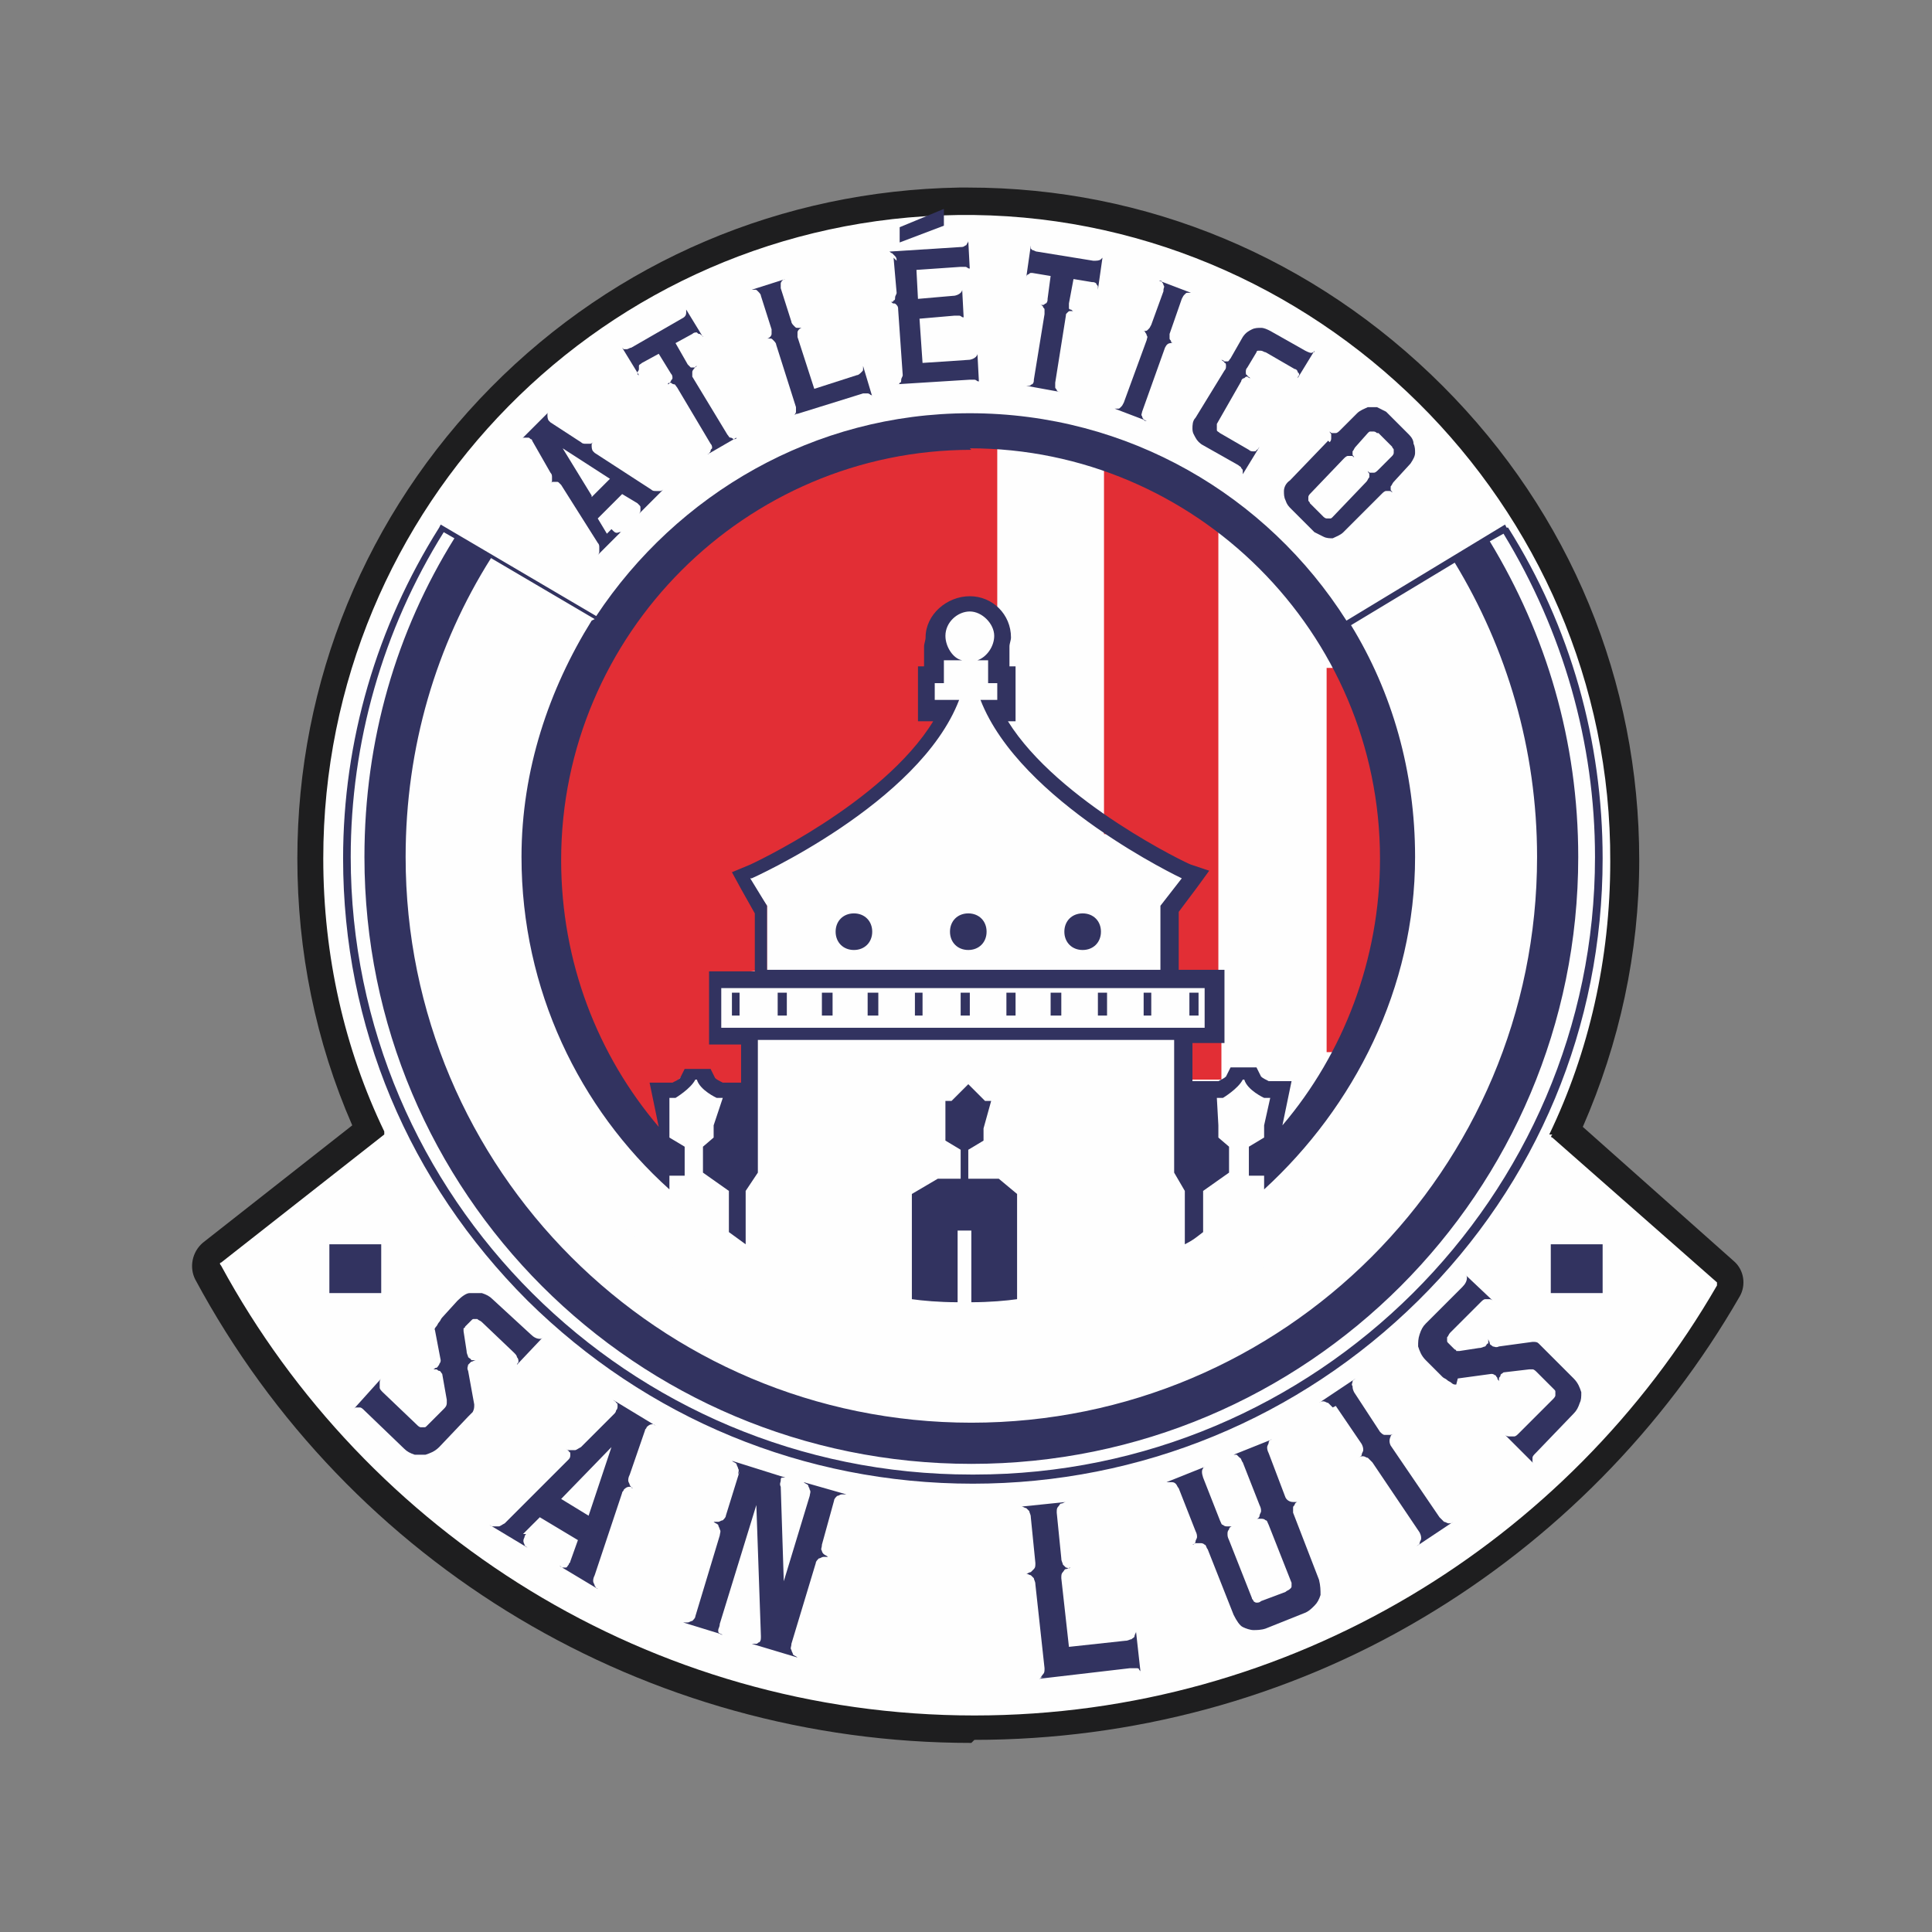
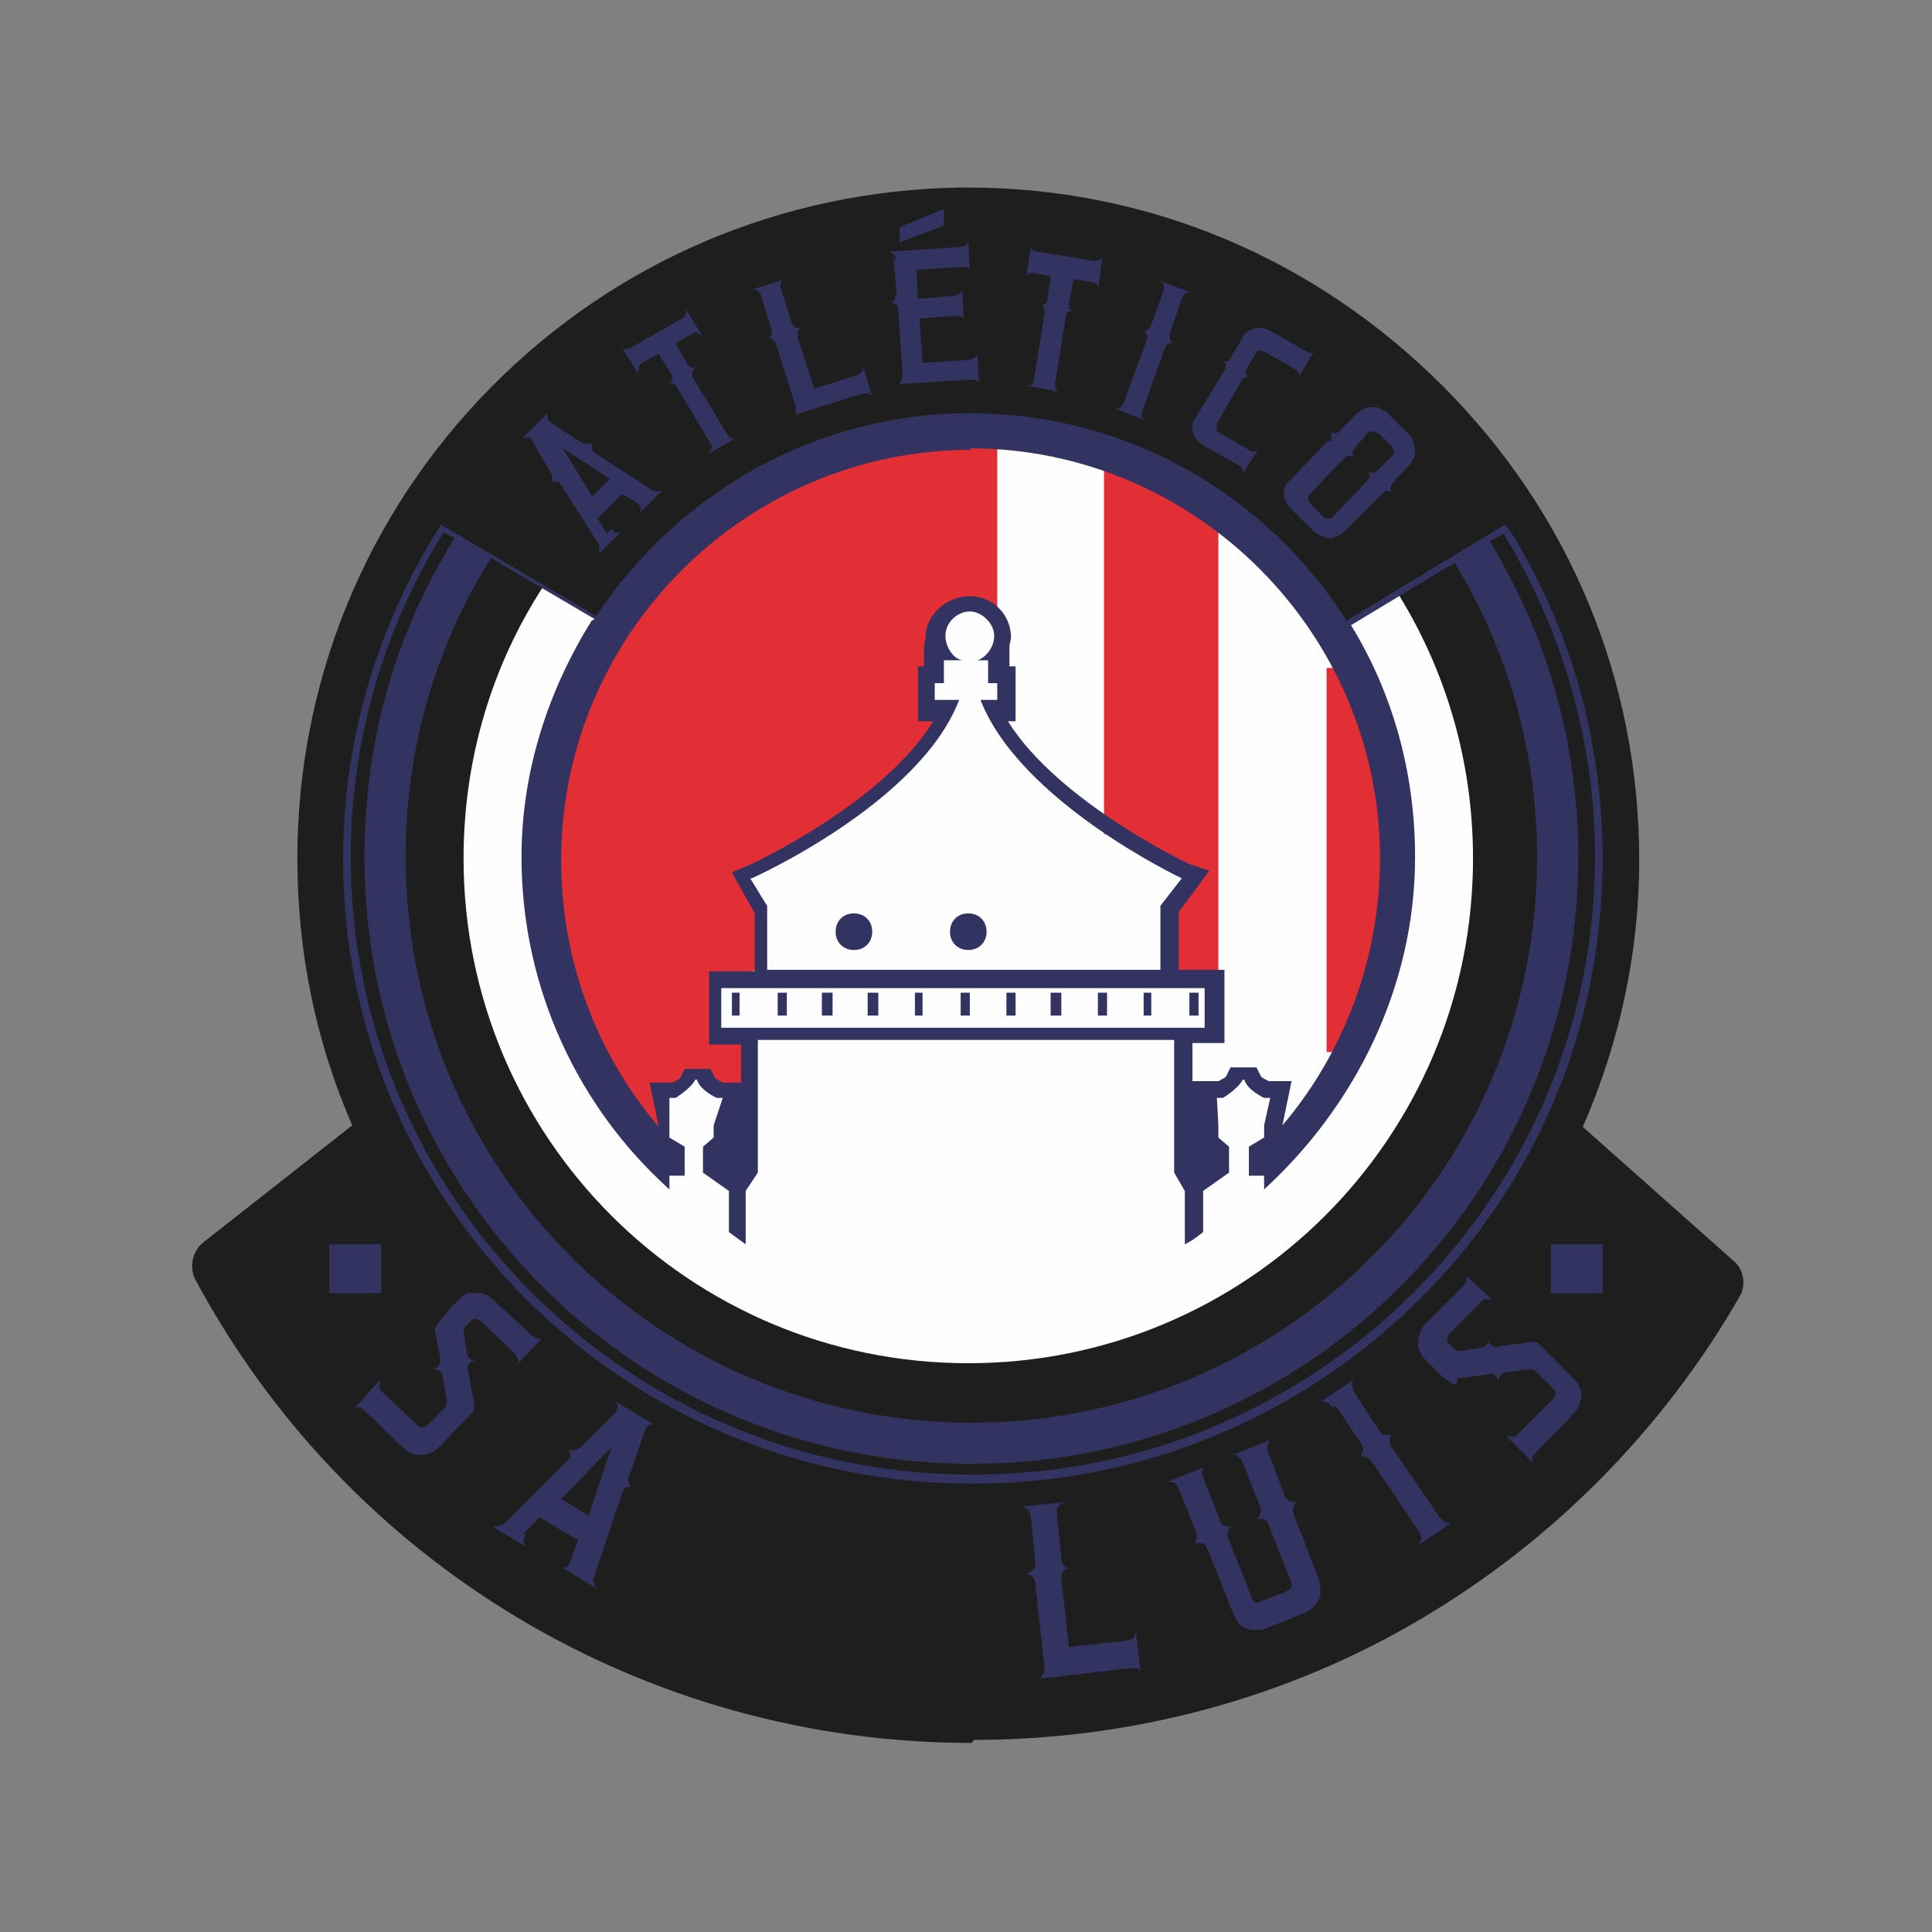
<svg xmlns="http://www.w3.org/2000/svg" xml:space="preserve" width="26.373mm" height="26.373mm" version="1.1" style="shape-rendering:geometricPrecision; text-rendering:geometricPrecision; image-rendering:optimizeQuality; fill-rule:evenodd; clip-rule:evenodd" viewBox="0 0 12.67 12.67">
  <rect x="0" y="0" width="12.67" height="12.67" fill="#808080" stroke="none" />
  <defs>
    <style type="text/css">
   
    .fil4 {fill:none}
    .fil1 {fill:#FEFEFE;fill-rule:nonzero}
    .fil3 {fill:#E22E35;fill-rule:nonzero}
    .fil0 {fill:#1E1E1F;fill-rule:nonzero}
    .fil2 {fill:#323360;fill-rule:nonzero}
   
  </style>
  </defs>
  <g id="Layer_x0020_1">
    <g id="_1503670240">
      <path class="fil0" d="M6.37 11.43c-2.13,0 -4.08,-1.16 -5.09,-3.04 -0.04,-0.08 -0.02,-0.18 0.05,-0.24l0.98 -0.77c-0.24,-0.55 -0.36,-1.14 -0.36,-1.75 0,-1.16 0.45,-2.26 1.27,-3.09 0.82,-0.83 1.91,-1.29 3.07,-1.31 0.02,-0 0.04,-0 0.06,-0 1.17,0 2.27,0.46 3.11,1.3 0.84,0.84 1.29,1.94 1.29,3.11 -0,0.61 -0.13,1.2 -0.37,1.75l0.99 0.88c0.07,0.06 0.08,0.16 0.04,0.23 -0.5,0.87 -1.22,1.6 -2.08,2.11 -0.89,0.53 -1.91,0.8 -2.94,0.8z" />
-       <path class="fil1" d="M10.16 7.44c0.26,-0.54 0.4,-1.15 0.4,-1.79 0.01,-2.34 -1.94,-4.27 -4.28,-4.24 -2.31,0.03 -4.16,1.91 -4.16,4.22 0,0.64 0.14,1.25 0.4,1.79 0,0.01 0,0.01 -0,0.02l-1.07 0.84c-0.01,0 -0.01,0.01 -0,0.02 0.95,1.75 2.81,2.95 4.94,2.95 2.08,0 3.9,-1.14 4.87,-2.82 0,-0.01 0,-0.01 -0,-0.02l-1.08 -0.95c-0.01,-0 -0.01,-0.01 -0,-0.02z" />
      <polygon class="fil2" points="10.51,8.48 10.17,8.48 10.17,8.16 10.51,8.16 " />
      <polygon class="fil2" points="2.5,8.48 2.16,8.48 2.16,8.16 2.5,8.16 " />
      <path class="fil1" d="M3.56 3.85c-0.33,0.51 -0.52,1.12 -0.52,1.78 0,1.83 1.48,3.31 3.31,3.31 1.83,0 3.31,-1.48 3.31,-3.31 0,-0.64 -0.18,-1.24 -0.5,-1.75l-0.37 0.23 -0.82 -0.77 -1.1 -0.47 -0.78 -0.05 -0.63 0.12 -0.54 0.3 -0.6 0.4 -0.28 0.43 -0.13 -0.01 -0.34 -0.2z" />
      <polygon class="fil3" points="8.96,6.9 8.7,6.9 8.7,4.38 8.93,4.38 9.09,5.64 " />
-       <polygon class="fil3" points="7.79,6.75 8.01,6.75 8.01,7.08 7.79,7.08 " />
      <polygon class="fil3" points="7.24,3.05 7.24,5.47 7.36,5.47 7.67,5.67 7.76,5.67 7.76,5.87 7.71,5.87 7.71,6.37 7.99,6.37 7.99,5.89 7.99,5.84 7.99,5.64 7.99,5.48 7.99,5.44 7.99,5.23 7.99,3.38 " />
      <path class="fil3" d="M6.52 2.89l-0.06 0 0.01 -0.04 -0.11 -0.05 -0.14 0 -0.45 0.13 -1.25 0.58 -0.48 0.57 -0.42 0.96c0,0 -0.01,1.07 0.09,1.49 0.1,0.42 0.64,0.95 0.64,0.95l0 -0.32 0.1 -0.08 0.06 -0.06 0.1 -0 0.05 0.05 0.09 0.08 0.15 0 0.02 -0.35 -0.2 -0.05 0 -0.36 0.31 -0.03 -0 -0.42 -0.16 -0.23 0.09 -0.03c0.82,-0.33 1.21,-0.97 1.21,-0.97l-0.05 -0.09 -0.03 -0.08 0.02 -0.1 0.02 -0.06 0 -0.1 0 -0.15 0.09 -0.13 0.09 -0.05 -0.01 -0 0.24 0.1 0 -1.14z" />
      <polygon class="fil2" points="6.66,6.51 6.6,6.51 6.6,6.66 6.66,6.66 " />
      <polygon class="fil2" points="5.76,6.51 5.69,6.51 5.69,6.66 5.76,6.66 " />
      <polygon class="fil2" points="6.96,6.51 6.89,6.51 6.89,6.66 6.96,6.66 " />
      <polygon class="fil2" points="6.36,6.51 6.3,6.51 6.3,6.66 6.36,6.66 " />
      <polygon class="fil2" points="7.26,6.51 7.2,6.51 7.2,6.66 7.26,6.66 " />
      <polygon class="fil2" points="6.05,6.51 6,6.51 6,6.66 6.05,6.66 " />
      <polygon class="fil2" points="5.46,6.51 5.39,6.51 5.39,6.66 5.46,6.66 " />
      <polygon class="fil2" points="7.55,6.51 7.5,6.51 7.5,6.66 7.55,6.66 " />
      <polygon class="fil2" points="4.85,6.51 4.8,6.51 4.8,6.66 4.85,6.66 " />
      <polygon class="fil2" points="5.16,6.51 5.1,6.51 5.1,6.66 5.16,6.66 " />
      <polygon class="fil2" points="7.86,6.51 7.8,6.51 7.8,6.66 7.86,6.66 " />
-       <path class="fil2" d="M6.29 8.07l0.06 0 0.02 0 0 0.47c0.12,-0 0.23,-0.01 0.3,-0.02l0 -0.69 -0.12 -0.1 -0.2 0 0 -0.19 0.1 -0.06 0 -0.08 0.05 -0.18 -0.04 0 -0.11 -0.11 -0.11 0.11 -0.04 0 0 0.18 0 0.08 0.1 0.06 0 0.19 -0.15 0 -0.17 0.1 0 0.69c0.07,0.01 0.18,0.02 0.3,0.02l0 -0.47z" />
      <path class="fil2" d="M5.6 6.23c0.07,0 0.12,-0.05 0.12,-0.12 0,-0.07 -0.05,-0.12 -0.12,-0.12 -0.07,0 -0.12,0.05 -0.12,0.12 0,0.07 0.05,0.12 0.12,0.12z" />
-       <path class="fil2" d="M7.1 6.23c0.07,0 0.12,-0.05 0.12,-0.12 0,-0.07 -0.05,-0.12 -0.12,-0.12 -0.07,0 -0.12,0.05 -0.12,0.12 0,0.07 0.05,0.12 0.12,0.12z" />
      <path class="fil2" d="M6.35 6.23c0.07,0 0.12,-0.05 0.12,-0.12 0,-0.07 -0.05,-0.12 -0.12,-0.12 -0.07,0 -0.12,0.05 -0.12,0.12 0,0.07 0.05,0.12 0.12,0.12z" />
      <path class="fil2" d="M6.37 9.67c-2.25,0 -4.07,-1.82 -4.07,-4.05 0,-0.75 0.21,-1.49 0.61,-2.13l0.07 0.04c-0.38,0.61 -0.59,1.32 -0.59,2.09 0,2.2 1.78,3.98 3.98,3.98 2.2,0 3.98,-1.78 3.98,-3.98 0,-0.76 -0.21,-1.46 -0.58,-2.07l0.09 -0.05c0.39,0.64 0.6,1.37 0.6,2.12 0,2.23 -1.83,4.05 -4.07,4.05zm-2.49 -5.6c-0.28,0.45 -0.46,0.98 -0.46,1.55 0,0.87 0.38,1.65 0.97,2.18l0 -0.09 0.1 0 0 -0.19 -0.1 -0.06 0 -0.08 0 -0.18 0.04 0c0,0 0.1,-0.06 0.13,-0.12l0.01 0c0.02,0.07 0.13,0.12 0.13,0.12l0 0 0.04 0 -0.06 0.18 0 0.08 -0.07 0.06 0 0.17 0.17 0.12 0 0.27c0.04,0.03 0.07,0.05 0.11,0.08l0 -0.35 0.08 -0.12 0 -0.87 2.73 0 0 0.87 0.07 0.12 0 0.35c0.06,-0.03 0.08,-0.05 0.12,-0.08l0 -0.27 0.17 -0.12 0 -0.17 -0.07 -0.06 0 -0.08 -0.01 -0.18 0.04 0 0 0c0,0 0.1,-0.06 0.13,-0.12l0.01 0c0.02,0.07 0.13,0.12 0.13,0.12l0.04 0 -0.04 0.18 0 0.08 -0.1 0.06 0 0.19 0.1 0 0 0.09c0.59,-0.54 0.99,-1.32 0.99,-2.18 0,-0.56 -0.15,-1.08 -0.42,-1.52l0.68 -0.41c0.34,0.56 0.54,1.22 0.54,1.93 0,2.05 -1.66,3.71 -3.71,3.71 -2.05,0 -3.71,-1.66 -3.71,-3.71 0,-0.72 0.2,-1.39 0.56,-1.96l0.68 0.4zm4.02 2.67l-3.17 0 0 -0.26 3.17 0 0 0.26zm-2.97 -0.98c0,0 1.1,-0.49 1.36,-1.17l-0.16 0 0 -0.11 0.06 0 0 -0.15 0.12 0c-0.06,-0.01 -0.11,-0.09 -0.11,-0.16 0,-0.09 0.08,-0.16 0.16,-0.16 0.08,0 0.16,0.08 0.16,0.16 0,0.07 -0.05,0.14 -0.11,0.16l0.07 0 0 0.15 0.06 0 0 0.11 -0.11 0c0.26,0.67 1.32,1.17 1.32,1.17l-0.14 0.18 0 0.42 -2.58 0 0 -0.42 -0.11 -0.18zm1.43 -2.82c1.48,0 2.69,1.21 2.69,2.69 0,0.66 -0.24,1.28 -0.64,1.75l0.06 -0.29 -0.15 0c-0.02,-0.01 -0.04,-0.02 -0.05,-0.03l-0.03 -0.06 -0.17 0 -0.03 0.06c-0.01,0.01 -0.03,0.02 -0.05,0.03l-0.17 0 0 -0.25 0.21 0 0 -0.48 -0.3 0 0 -0.38 0.12 -0.16 0.08 -0.11 -0.12 -0.04c-0.01,-0 -0.87,-0.41 -1.2,-0.94l0.05 0 0 -0.36 -0.04 0 0 -0.13c0,-0.02 0.01,-0.04 0.01,-0.06 0,-0.15 -0.12,-0.27 -0.27,-0.27 -0.15,0 -0.29,0.12 -0.29,0.27 0,0.02 -0.01,0.04 -0.01,0.06l0 0.13 -0.04 0 0 0.36 0.1 0c-0.33,0.54 -1.2,0.94 -1.2,0.94l-0.12 0.05 0.06 0.11 0.09 0.16 0 0.38 -0.3 0 0 0.48 0.21 0 0 0.25 -0.12 0c-0.02,-0.01 -0.04,-0.02 -0.05,-0.03l-0.03 -0.06 -0.17 0 -0.03 0.06c-0.01,0.01 -0.03,0.02 -0.05,0.03l-0.15 0 0.06 0.29c-0.4,-0.47 -0.64,-1.08 -0.64,-1.75 0,-1.48 1.21,-2.69 2.69,-2.69zm3.52 0.52l-0.01 -0.02 -1.04 0.63c-0.52,-0.82 -1.43,-1.36 -2.47,-1.36 -1.02,0 -1.92,0.53 -2.45,1.33l-1.02 -0.6 -0.01 0.02c-0.41,0.65 -0.63,1.4 -0.63,2.17 0,1.1 0.43,2.12 1.21,2.9 0.78,0.77 1.81,1.2 2.92,1.2 1.1,0 2.14,-0.43 2.92,-1.2 0.78,-0.77 1.21,-1.8 1.21,-2.9 0,-0.77 -0.21,-1.52 -0.62,-2.17z" />
      <path class="fil2" d="M3.88 3.26l0.12 -0.12 -0.31 -0.2 0.19 0.31zm0.13 0.21c0,0 0.01,0.01 0.01,0.01 0.01,0.01 0.02,0.02 0.04,0.01 0.01,-0 0.01,-0 0.02,-0.01l-0.16 0.16c0.01,-0.01 0.01,-0.02 0.01,-0.02 0,-0.01 0,-0.02 0,-0.03 -0,-0.01 -0,-0.02 -0.01,-0.03l-0.24 -0.38 -0.01 -0.01c-0.01,-0.01 -0.01,-0.01 -0.02,-0.01 -0.01,-0 -0.01,-0 -0.02,0 -0.01,0 -0.01,0 -0.02,0.01 0.01,-0.01 0.01,-0.01 0.01,-0.02 0,-0.01 0,-0.02 0,-0.02 -0,-0.01 -0,-0.02 -0.01,-0.03l-0.12 -0.21c-0,-0 -0,-0.01 -0.01,-0.01 -0.01,-0.01 -0.01,-0.01 -0.02,-0.01 -0.01,-0 -0.01,-0 -0.02,0 -0.01,0 -0.01,0 -0.02,0.01l0.18 -0.18c-0.01,0.01 -0.01,0.01 -0.01,0.02 -0,0.01 -0,0.03 0.01,0.04 0,0 0.01,0.01 0.01,0.01l0.2 0.13c0.01,0.01 0.02,0.01 0.03,0.01 0.01,0 0.02,-0 0.03,-0 0.01,-0 0.02,-0.01 0.02,-0.01 -0.01,0.01 -0.01,0.01 -0.01,0.02 -0,0.01 -0,0.03 0.01,0.04 0,0 0.01,0.01 0.01,0.01l0.37 0.24c0.01,0.01 0.02,0.01 0.03,0.01 0.01,0 0.02,-0 0.03,-0 0.01,-0 0.02,-0.01 0.02,-0.01l-0.16 0.16c0,-0 0.01,-0.01 0.01,-0.02 0,-0 0,-0.01 0,-0.02 -0,-0.01 -0,-0.01 -0.01,-0.02 -0,-0 -0.01,-0.01 -0.01,-0.01l-0.1 -0.06 -0.16 0.16 0.06 0.1z" />
      <path class="fil2" d="M4.19 2.42c-0,0.01 -0.01,0.02 -0.01,0.02 -0,0.01 0,0.02 0.01,0.02l-0.11 -0.18c0,0 0.01,0.01 0.01,0.01 0.01,0 0.01,0 0.02,0 0.01,-0 0.02,-0.01 0.03,-0.01l0.33 -0.19c0.02,-0.01 0.03,-0.02 0.03,-0.04 0,-0.01 0,-0.01 -0,-0.02l0.11 0.18c-0,-0.01 -0.01,-0.01 -0.02,-0.02 -0.01,-0 -0.01,-0 -0.02,-0.01 -0.01,-0 -0.02,0 -0.03,0.01l-0.11 0.06 0.08 0.14c0.01,0.01 0.01,0.01 0.02,0.02 0.01,0 0.01,0 0.02,0 0.01,-0 0.01,-0 0.02,-0.01 -0.01,0 -0.01,0.01 -0.02,0.02 -0,0 -0.01,0.01 -0.01,0.02 -0,0.01 0,0.02 0,0.03l0.23 0.38c0.01,0.01 0.01,0.02 0.02,0.02 0.01,0 0.02,0.01 0.02,0.01 0.01,0 0.02,-0 0.02,-0.01l-0.19 0.11c0.01,-0 0.01,-0.01 0.02,-0.02 0,-0.01 0,-0.01 0.01,-0.02 0,-0.01 -0,-0.02 -0.01,-0.03l-0.22 -0.37c-0.01,-0.01 -0.01,-0.02 -0.02,-0.02 -0.01,-0 -0.02,-0.01 -0.02,-0.01 -0.01,-0 -0.02,0 -0.02,0.01 0.01,-0 0.01,-0.01 0.02,-0.02 0,-0.01 0.01,-0.01 0.01,-0.02 0,-0.01 -0,-0.02 -0.01,-0.03l-0.08 -0.13 -0.11 0.06c-0.01,0.01 -0.02,0.01 -0.02,0.02z" />
      <path class="fil2" d="M5.21 2.72c0,-0 0.01,-0.01 0.01,-0.02 0,-0.01 0,-0.02 -0,-0.03l-0.13 -0.41c-0,-0.01 -0.01,-0.02 -0.02,-0.03 -0.01,-0.01 -0.01,-0.01 -0.02,-0.01 -0.01,-0 -0.02,-0 -0.02,0 0.01,-0 0.02,-0.01 0.02,-0.01 0,-0 0.01,-0.01 0.01,-0.02 0,-0.01 0,-0.02 -0,-0.03l-0.07 -0.22c-0,-0.01 -0.01,-0.02 -0.02,-0.03 -0.01,-0.01 -0.01,-0.01 -0.02,-0.01 -0.01,-0 -0.02,-0 -0.02,0l0.22 -0.07c-0.01,0 -0.02,0.01 -0.02,0.01 -0,0 -0.01,0.01 -0.01,0.02 -0,0.01 -0,0.02 0,0.03l0.07 0.22c0,0.01 0.01,0.02 0.02,0.03 0.01,0.01 0.01,0.01 0.02,0.01 0.01,0 0.02,0 0.03,-0 -0.01,0 -0.02,0.01 -0.02,0.01 -0,0 -0.01,0.01 -0.01,0.02 -0,0.01 -0,0.02 0,0.03l0.11 0.34 0.28 -0.09c0.01,-0 0.02,-0.01 0.03,-0.02 0.01,-0.01 0.01,-0.01 0.01,-0.02 0,-0.01 0,-0.02 -0,-0.02l0.06 0.2c-0,-0.01 -0.01,-0.01 -0.01,-0.01 -0,-0 -0.01,-0.01 -0.02,-0.01 -0.01,-0 -0.02,0 -0.03,0l-0.45 0.14c0.01,-0 0.02,-0.01 0.02,-0.01z" />
      <path class="fil2" d="M5.88 1.71c-0,-0.01 -0,-0.02 -0.01,-0.03 -0.01,-0.01 -0.01,-0.01 -0.02,-0.02 -0.01,-0 -0.01,-0.01 -0.02,-0.01l0.47 -0.03c0.01,-0 0.02,-0 0.03,-0.01 0.01,-0 0.01,-0.01 0.01,-0.01 0,-0 0.01,-0.01 0.01,-0.02l0.01 0.19c-0,-0.01 -0,-0.01 -0.01,-0.01 -0,-0 -0.01,-0.01 -0.02,-0.01 -0.01,-0 -0.02,-0 -0.03,-0l-0.29 0.02 0.01 0.19 0.23 -0.02c0.02,-0 0.04,-0.01 0.05,-0.02 0,-0 0.01,-0.01 0.01,-0.02l0.01 0.19c-0,-0.01 -0,-0.01 -0.01,-0.01 -0,-0 -0.01,-0.01 -0.02,-0.01 -0.01,-0 -0.02,-0 -0.03,-0l-0.23 0.02 0.02 0.29 0.3 -0.02c0.02,-0 0.04,-0.01 0.05,-0.02 0,-0 0.01,-0.01 0.01,-0.02l0.01 0.19c-0,-0.01 -0,-0.01 -0.01,-0.01 -0,-0 -0.01,-0.01 -0.02,-0.01 -0.01,-0 -0.02,-0 -0.03,-0l-0.48 0.03c0.01,-0 0.02,-0 0.02,-0.01 0.01,-0 0.01,-0.01 0.01,-0.02 0,-0.01 0.01,-0.02 0.01,-0.03l-0.03 -0.43c-0,-0.01 -0,-0.02 -0.01,-0.03 -0.01,-0.01 -0.01,-0.01 -0.02,-0.01 -0.01,-0 -0.01,-0.01 -0.02,-0.01 0.01,-0 0.02,-0 0.02,-0.01 0.01,-0 0.01,-0.01 0.01,-0.02 0,-0.01 0.01,-0.02 0.01,-0.03l-0.02 -0.23z" />
      <path class="fil2" d="M6.76 1.79c-0.01,0 -0.01,0.01 -0.02,0.01 -0.01,0.01 -0.01,0.01 -0.01,0.02l0.03 -0.21c-0,0.01 0,0.01 0,0.02 0,0 0.01,0.01 0.01,0.01 0.01,0 0.02,0.01 0.03,0.01l0.37 0.06c0.02,0 0.04,0 0.05,-0.01 0,-0 0.01,-0.01 0.01,-0.01l-0.03 0.21c0,-0.01 0,-0.02 -0,-0.02 -0,-0.01 -0.01,-0.01 -0.01,-0.02 -0.01,-0.01 -0.02,-0.01 -0.03,-0.01l-0.12 -0.02 -0.03 0.16c-0,0.01 0,0.02 0,0.03 0,0.01 0.01,0.01 0.01,0.01 0.01,0 0.01,0.01 0.02,0.01 -0.01,-0 -0.02,0 -0.02,0 -0.01,0 -0.01,0 -0.02,0.01 -0.01,0.01 -0.01,0.01 -0.01,0.02l-0.07 0.44c-0,0.01 -0,0.02 0,0.03 0,0.01 0.01,0.01 0.01,0.02 0.01,0.01 0.01,0.01 0.02,0.01l-0.22 -0.04c0.01,0 0.02,0 0.02,-0 0.01,-0 0.01,-0.01 0.02,-0.01 0.01,-0.01 0.01,-0.02 0.01,-0.03l0.07 -0.43c0,-0.01 0,-0.02 -0,-0.03 -0,-0.01 -0.01,-0.01 -0.01,-0.02 -0.01,-0.01 -0.01,-0.01 -0.02,-0.01 0.01,0 0.02,0 0.02,-0 0.01,-0 0.01,-0.01 0.02,-0.01 0.01,-0.01 0.01,-0.02 0.01,-0.03l0.02 -0.15 -0.12 -0.02c-0.01,-0 -0.02,-0 -0.03,0z" />
      <path class="fil2" d="M7.63 1.9c0,-0.01 0.01,-0.02 0,-0.03 -0,-0.01 -0.01,-0.02 -0.01,-0.02 -0,-0.01 -0.01,-0.01 -0.02,-0.01l0.21 0.08c-0.01,-0 -0.02,-0 -0.02,-0 -0.01,0 -0.01,0 -0.02,0.01 -0.01,0.01 -0.01,0.01 -0.02,0.03l-0.08 0.23c-0,0.01 -0,0.02 -0,0.03 0,0.01 0.01,0.01 0.01,0.02 0,0.01 0.01,0.01 0.02,0.01 -0.01,-0 -0.02,-0 -0.02,-0 -0.02,0 -0.03,0.01 -0.04,0.03l-0.15 0.42c-0,0.01 -0.01,0.02 -0,0.03 0,0.01 0.01,0.02 0.01,0.02 0,0.01 0.01,0.01 0.02,0.01l-0.21 -0.08c0.01,0 0.02,0 0.02,0 0.01,-0 0.01,-0 0.02,-0.01 0.01,-0.01 0.01,-0.01 0.02,-0.03l0.15 -0.41c0,-0.01 0.01,-0.02 0,-0.03 -0,-0.01 -0.01,-0.02 -0.01,-0.02 -0,-0.01 -0.01,-0.01 -0.02,-0.01 0.01,0 0.02,0 0.02,0 0.01,-0 0.01,-0 0.02,-0.01 0.01,-0.01 0.01,-0.01 0.02,-0.03l0.08 -0.22z" />
      <path class="fil2" d="M8.04 2.4c-0,-0.01 -0,-0.02 -0.01,-0.02 -0,-0.01 -0.01,-0.01 -0.02,-0.02 0.01,0 0.02,0.01 0.02,0.01 0.01,0 0.01,-0 0.02,-0 0.01,-0 0.01,-0.01 0.02,-0.02l0.08 -0.14c0.02,-0.03 0.04,-0.04 0.06,-0.05 0.02,-0.01 0.04,-0.01 0.06,-0.01 0.02,0 0.04,0.01 0.06,0.02l0.23 0.13c0.02,0.01 0.04,0.02 0.05,0.01 0.01,-0 0.01,-0 0.01,-0.01l-0.11 0.18c0,-0.01 0.01,-0.02 0.01,-0.02 -0,-0.01 -0,-0.01 -0.01,-0.02 -0,-0.01 -0.01,-0.02 -0.02,-0.02l-0.19 -0.11c-0.01,-0 -0.02,-0.01 -0.03,-0.01 -0.01,0 -0.01,0 -0.02,0 -0.01,0 -0.01,0.01 -0.01,0.01l-0.06 0.1c-0.01,0.01 -0.01,0.02 -0.01,0.03 0,0.01 0,0.02 0.01,0.02 0,0.01 0.01,0.01 0.02,0.02 -0.01,-0 -0.02,-0.01 -0.02,-0.01 -0.01,0 -0.01,0 -0.02,0.01 -0.01,0 -0.02,0.01 -0.02,0.02l-0.16 0.28c-0,0.01 -0,0.01 -0,0.02 -0,0 0,0.01 0,0.02 0,0.01 0.01,0.01 0.02,0.02l0.19 0.11c0.01,0.01 0.02,0.01 0.03,0.01 0.01,-0 0.02,-0 0.02,-0.01 0.01,-0 0.01,-0.01 0.02,-0.02l-0.11 0.18c0,-0 0,-0.01 0,-0.02 -0,-0.01 -0,-0.01 -0.01,-0.02 -0,-0.01 -0.01,-0.01 -0.02,-0.02l-0.23 -0.13c-0.02,-0.01 -0.04,-0.03 -0.05,-0.05 -0.01,-0.02 -0.02,-0.03 -0.02,-0.06 -0,-0.02 0,-0.05 0.02,-0.07l0.19 -0.31c0.01,-0.01 0.01,-0.02 0.01,-0.03z" />
      <path class="fil2" d="M9.03 2.84c-0.01,-0.01 -0.02,-0.01 -0.02,-0.01 -0.01,-0 -0.01,-0 -0.02,-0 -0.01,0 -0.01,0 -0.02,0.01l-0.08 0.09c-0.01,0.01 -0.01,0.02 -0.02,0.03 -0,0.01 -0,0.02 0,0.02 0,0.01 0.01,0.01 0.01,0.02 -0.01,-0.01 -0.01,-0.01 -0.02,-0.01 -0.01,-0 -0.01,-0 -0.02,0 -0.01,0 -0.02,0.01 -0.03,0.02l-0.22 0.23c-0,0 -0.01,0.01 -0.01,0.02 -0,0 -0,0.01 0,0.02 0,0.01 0.01,0.01 0.01,0.02l0.09 0.09c0.01,0.01 0.02,0.01 0.02,0.01 0.01,0 0.01,0 0.02,-0 0.01,-0 0.01,-0 0.02,-0.01l0.22 -0.23c0.01,-0.01 0.01,-0.02 0.02,-0.03 0,-0.01 0,-0.02 -0,-0.02 -0,-0.01 -0.01,-0.01 -0.01,-0.02 0.01,0.01 0.01,0.01 0.02,0.01 0.01,0 0.01,0 0.02,-0 0.01,-0 0.02,-0.01 0.03,-0.02l0.09 -0.09c0,-0 0.01,-0.01 0.01,-0.02 0,-0 0,-0.01 -0,-0.02 -0,-0.01 -0.01,-0.01 -0.01,-0.02l-0.09 -0.09zm-0.31 0.06c0.01,-0.01 0.01,-0.02 0.01,-0.03 0,-0.01 0,-0.02 -0,-0.02 -0,-0.01 -0.01,-0.01 -0.01,-0.02 0.01,0.01 0.01,0.01 0.02,0.01 0.01,0 0.01,0 0.02,0 0.01,-0 0.02,-0.01 0.03,-0.02l0.11 -0.11c0.02,-0.02 0.05,-0.03 0.07,-0.04 0.02,-0 0.04,-0 0.06,0 0.02,0.01 0.04,0.02 0.06,0.03l0.15 0.15c0.02,0.02 0.03,0.04 0.03,0.06 0.01,0.02 0.01,0.04 0.01,0.06 -0,0.02 -0.01,0.04 -0.03,0.07l-0.11 0.12c-0.01,0.01 -0.01,0.02 -0.02,0.03 -0,0.01 -0,0.02 0,0.02 0,0.01 0.01,0.01 0.01,0.02 -0.01,-0.01 -0.01,-0.01 -0.02,-0.01 -0.01,-0 -0.01,-0 -0.02,0 -0.01,0 -0.02,0.01 -0.03,0.02l-0.25 0.25c-0.02,0.02 -0.05,0.03 -0.07,0.04 -0.02,0 -0.04,0 -0.06,-0.01 -0.02,-0.01 -0.04,-0.02 -0.06,-0.03l-0.15 -0.15c-0.02,-0.02 -0.03,-0.03 -0.04,-0.06 -0.01,-0.02 -0.01,-0.04 -0.01,-0.06 0,-0.02 0.01,-0.05 0.04,-0.07l0.25 -0.26z" />
      <polygon class="fil2" points="6.19,1.37 6.19,1.48 5.9,1.59 5.9,1.49 " />
      <path class="fil2" d="M2.85 8.73c-0,-0.01 0,-0.02 0.01,-0.03 0.01,-0.01 0.01,-0.02 0.02,-0.03 0.01,-0.01 0.01,-0.02 0.02,-0.03l0.1 -0.11c0.03,-0.03 0.06,-0.05 0.08,-0.05 0.03,-0 0.05,-0 0.08,0 0.03,0.01 0.05,0.02 0.07,0.04l0.25 0.23c0.02,0.02 0.04,0.03 0.06,0.03 0.01,-0 0.01,-0 0.02,-0.01l-0.17 0.18c0,-0.01 0.01,-0.01 0.01,-0.02 0,-0.01 -0,-0.02 -0.01,-0.03 -0,-0.01 -0.01,-0.02 -0.02,-0.03l-0.21 -0.2c-0.01,-0.01 -0.02,-0.01 -0.03,-0.02 -0.01,-0 -0.02,-0 -0.02,0 -0.01,0 -0.01,0 -0.02,0.01l-0.04 0.04c-0,0 -0,0.01 -0.01,0.01 -0,0.01 -0,0.01 -0,0.02l0.02 0.13c0,0.02 0.01,0.03 0.01,0.04 0.01,0.01 0.02,0.01 0.02,0.02 0.01,0 0.02,0 0.03,0 -0.01,0 -0.02,0.01 -0.03,0.01 -0.01,0.01 -0.01,0.01 -0.02,0.02 -0,0.01 -0.01,0.02 -0,0.04l0.04 0.22c0,0.02 0,0.03 -0.01,0.05 -0.01,0.01 -0.02,0.02 -0.03,0.03l-0.19 0.2c-0.03,0.03 -0.06,0.04 -0.09,0.05 -0.03,0 -0.05,0 -0.07,-0 -0.03,-0.01 -0.05,-0.02 -0.07,-0.04l-0.26 -0.25c-0.01,-0.01 -0.02,-0.02 -0.03,-0.02 -0.01,-0 -0.02,-0 -0.02,-0 -0.01,0 -0.01,0 -0.02,0.01l0.18 -0.2c-0.01,0.01 -0.01,0.02 -0.01,0.03 -0,0.01 -0,0.02 0,0.03 0,0.01 0.01,0.02 0.02,0.03l0.22 0.21c0.01,0.01 0.02,0.02 0.03,0.02 0.01,0 0.02,0 0.02,-0 0.01,-0 0.01,-0 0.02,-0.01l0.11 -0.11c0.01,-0.01 0.02,-0.02 0.02,-0.04 0,-0.01 0,-0.02 0,-0.02l-0.03 -0.17c-0.01,-0.01 -0.01,-0.02 -0.02,-0.02 -0.01,-0 -0.01,-0.01 -0.02,-0.01 -0.01,-0 -0.01,-0 -0.02,-0 0.01,-0 0.01,-0.01 0.02,-0.01 0.01,-0 0.01,-0.01 0.02,-0.02 0,-0.01 0.01,-0.01 0.01,-0.03l-0.04 -0.21z" />
      <path class="fil2" d="M3.68 9.83l0.18 0.11 0.15 -0.45 -0.33 0.34zm-0.23 0.23c-0,0 -0.01,0.01 -0.01,0.02 -0.01,0.02 -0.01,0.03 -0,0.05 0,0.01 0.01,0.01 0.02,0.02l-0.25 -0.15c0.01,0.01 0.02,0.01 0.03,0.01 0.01,0 0.02,-0 0.03,-0 0.01,-0 0.02,-0.01 0.04,-0.02l0.41 -0.41 0.01 -0.01c0.01,-0.01 0.01,-0.02 0.01,-0.03 -0,-0.01 -0,-0.02 -0.01,-0.02 -0,-0.01 -0.01,-0.01 -0.02,-0.02 0.01,0.01 0.02,0.01 0.03,0.01 0.01,0 0.02,-0 0.03,-0 0.01,-0 0.02,-0.01 0.04,-0.02l0.22 -0.22c0,-0 0.01,-0.01 0.01,-0.02 0.01,-0.01 0.01,-0.02 0.01,-0.03 -0,-0.01 -0,-0.02 -0.01,-0.02 -0,-0.01 -0.01,-0.01 -0.02,-0.02l0.28 0.17c-0.01,-0.01 -0.02,-0.01 -0.02,-0.01 -0.02,-0 -0.03,0.01 -0.04,0.02 -0,0.01 -0.01,0.01 -0.01,0.02l-0.1 0.29c-0.01,0.02 -0.01,0.03 -0.01,0.04 0,0.01 0.01,0.02 0.01,0.03 0.01,0.01 0.01,0.02 0.02,0.02 -0.01,-0.01 -0.02,-0.01 -0.02,-0.01 -0.02,-0 -0.03,0.01 -0.04,0.02 -0,0.01 -0.01,0.01 -0.01,0.02l-0.18 0.54c-0.01,0.02 -0.01,0.03 -0.01,0.04 0,0.01 0.01,0.02 0.01,0.03 0.01,0.01 0.01,0.02 0.02,0.02l-0.25 -0.15c0.01,0 0.01,0.01 0.02,0.01 0.01,0 0.01,-0 0.02,-0 0.01,-0 0.01,-0.01 0.02,-0.02 0,-0.01 0.01,-0.01 0.01,-0.02l0.05 -0.14 -0.25 -0.15 -0.11 0.11z" />
-       <path class="fil2" d="M4.84 9.67c0,-0.01 0.01,-0.03 0,-0.04 -0,-0.01 -0.01,-0.02 -0.01,-0.03 -0.01,-0.01 -0.02,-0.01 -0.03,-0.02l0.35 0.11c-0.01,-0 -0.01,-0 -0.02,0 -0.01,0 -0.01,0.01 -0.01,0.02 -0,0.01 -0.01,0.02 -0,0.04l0.02 0.62 0.17 -0.56c0,-0.01 0.01,-0.03 0,-0.04 -0,-0.01 -0.01,-0.02 -0.01,-0.03 -0.01,-0.01 -0.02,-0.01 -0.03,-0.02l0.28 0.08c-0.01,-0 -0.02,-0 -0.03,-0 -0.01,0 -0.02,0.01 -0.03,0.01 -0.01,0.01 -0.02,0.02 -0.02,0.03l-0.08 0.29c-0,0.02 -0.01,0.03 -0,0.04 0,0.01 0.01,0.02 0.01,0.02 0.01,0.01 0.02,0.01 0.03,0.02 -0.01,-0 -0.02,-0 -0.03,-0 -0.01,0 -0.02,0.01 -0.03,0.01 -0.01,0.01 -0.02,0.02 -0.02,0.03l-0.16 0.53c-0,0.02 -0.01,0.03 -0,0.04 0,0.01 0.01,0.02 0.01,0.03 0.01,0.01 0.02,0.01 0.03,0.02l-0.3 -0.09c0.01,0 0.02,0 0.03,-0 0.01,-0 0.01,-0.01 0.02,-0.01 0.01,-0.01 0.01,-0.02 0.01,-0.04l-0.03 -0.86 -0.24 0.78c-0,0.02 -0.01,0.03 -0.01,0.04 0,0.01 0,0.02 0.01,0.02 0,0.01 0.01,0.01 0.02,0.01l-0.26 -0.08c0.01,0 0.02,0 0.03,0 0.01,-0 0.02,-0.01 0.03,-0.01 0.01,-0.01 0.02,-0.02 0.02,-0.03l0.16 -0.53c0,-0.01 0.01,-0.03 0,-0.04 -0,-0.01 -0.01,-0.02 -0.01,-0.03 -0.01,-0.01 -0.02,-0.01 -0.03,-0.02 0.01,0 0.02,0 0.03,0 0.01,-0 0.02,-0.01 0.03,-0.01 0.01,-0.01 0.02,-0.02 0.02,-0.03l0.09 -0.29z" />
      <path class="fil2" d="M6.82 11c0.01,-0 0.01,-0.01 0.02,-0.02 0.01,-0.01 0.01,-0.02 0.01,-0.04l-0.06 -0.55c-0,-0.02 -0.01,-0.03 -0.01,-0.04 -0.01,-0.01 -0.02,-0.02 -0.02,-0.02 -0.01,-0 -0.02,-0.01 -0.03,-0.01 0.01,-0 0.02,-0.01 0.03,-0.01 0.01,-0.01 0.01,-0.01 0.02,-0.02 0.01,-0.01 0.01,-0.02 0.01,-0.04l-0.03 -0.3c-0,-0.02 -0.01,-0.03 -0.01,-0.04 -0.01,-0.01 -0.02,-0.02 -0.02,-0.02 -0.01,-0 -0.02,-0.01 -0.03,-0.01l0.29 -0.03c-0.01,0 -0.02,0.01 -0.03,0.01 -0.01,0 -0.01,0.01 -0.02,0.02 -0.01,0.01 -0.01,0.02 -0.01,0.04l0.03 0.3c0,0.02 0.01,0.03 0.01,0.04 0.01,0.01 0.01,0.01 0.02,0.02 0.01,0 0.02,0.01 0.03,0 -0.01,0 -0.02,0.01 -0.03,0.01 -0.01,0 -0.01,0.01 -0.02,0.02 -0.01,0.01 -0.01,0.02 -0.01,0.04l0.05 0.45 0.37 -0.04c0.02,-0 0.03,-0.01 0.04,-0.01 0.01,-0.01 0.02,-0.01 0.02,-0.02 0,-0.01 0.01,-0.02 0.01,-0.03l0.03 0.27c-0,-0.01 -0,-0.01 -0.01,-0.02 -0,-0.01 -0.01,-0.01 -0.02,-0.01 -0.01,-0 -0.02,-0 -0.04,-0l-0.6 0.07c0.01,-0 0.02,-0.01 0.03,-0.01z" />
      <path class="fil2" d="M7.82 10.13c0.01,-0 0.02,-0.01 0.02,-0.02 0,-0.01 0.01,-0.02 0.01,-0.03 0,-0.01 0,-0.02 -0.01,-0.04l-0.11 -0.28c-0.01,-0.01 -0.01,-0.02 -0.02,-0.03 -0.01,-0.01 -0.02,-0.01 -0.03,-0.01 -0.01,-0 -0.02,-0 -0.03,0l0.25 -0.1c-0.01,0 -0.01,0.01 -0.01,0.01 -0.01,0.01 -0.01,0.03 0,0.06l0.11 0.28c0.01,0.02 0.01,0.03 0.02,0.03 0.01,0.01 0.02,0.01 0.03,0.01 0.01,0 0.02,0 0.03,-0 -0.01,0 -0.02,0.01 -0.02,0.02 -0.01,0.01 -0.01,0.02 -0.01,0.03 -0,0.01 -0,0.02 0.01,0.04l0.15 0.38c0,0.01 0.01,0.01 0.01,0.02 0,0 0.01,0.01 0.02,0.01 0.01,0 0.02,0 0.03,-0.01l0.16 -0.06c0.01,-0.01 0.02,-0.01 0.03,-0.02 0.01,-0.01 0.01,-0.01 0.01,-0.02 0,-0.01 0,-0.01 -0,-0.02l-0.15 -0.38c-0.01,-0.02 -0.01,-0.03 -0.02,-0.03 -0.01,-0.01 -0.02,-0.01 -0.03,-0.01 -0.01,-0 -0.02,-0 -0.03,0 0.01,-0 0.02,-0.01 0.02,-0.02 0,-0.01 0.01,-0.02 0.01,-0.03 0,-0.01 0,-0.02 -0.01,-0.04l-0.11 -0.28c-0.01,-0.01 -0.01,-0.03 -0.02,-0.03 -0.01,-0.01 -0.01,-0.01 -0.02,-0.02 -0.01,-0 -0.01,-0 -0.02,-0l0.25 -0.1c-0.01,0 -0.02,0.01 -0.02,0.02 -0,0.01 -0.01,0.02 -0.01,0.03 -0,0.01 -0,0.02 0.01,0.04l0.11 0.29c0.01,0.02 0.03,0.03 0.05,0.03 0.01,0 0.02,-0 0.03,-0 -0.01,0 -0.02,0.01 -0.02,0.02 -0.01,0.01 -0.01,0.01 -0.01,0.02 -0,0.01 -0,0.02 0,0.03l0.17 0.44c0.01,0.04 0.01,0.07 0.01,0.1 -0.01,0.03 -0.02,0.05 -0.04,0.07 -0.02,0.02 -0.04,0.04 -0.07,0.05l-0 0 -0.25 0.1 -0 0c-0.03,0.01 -0.06,0.01 -0.08,0.01 -0.02,-0 -0.05,-0.01 -0.07,-0.02 -0.02,-0.01 -0.04,-0.04 -0.06,-0.08l-0.17 -0.43c-0.01,-0.01 -0.01,-0.03 -0.02,-0.03 -0.01,-0.01 -0.02,-0.01 -0.03,-0.01 -0.01,-0 -0.02,-0 -0.03,0z" />
      <path class="fil2" d="M8.74 9.23c-0.01,-0.01 -0.02,-0.02 -0.03,-0.03 -0.01,-0 -0.02,-0.01 -0.03,-0.01 -0.01,0 -0.02,0 -0.03,0.01l0.24 -0.16c-0.01,0.01 -0.02,0.01 -0.02,0.02 -0,0.01 -0.01,0.02 -0,0.03 0,0.01 0,0.02 0.01,0.04l0.17 0.26c0.01,0.01 0.02,0.02 0.03,0.02 0.01,0 0.02,0 0.03,0 0.01,0 0.02,-0 0.03,-0.01 -0.01,0.01 -0.02,0.01 -0.02,0.02 -0.01,0.02 -0.01,0.04 0,0.06l0.32 0.47c0.01,0.01 0.02,0.02 0.03,0.03 0.01,0 0.02,0.01 0.03,0.01 0.01,-0 0.02,-0 0.03,-0.01l-0.24 0.16c0.01,-0.01 0.02,-0.01 0.02,-0.02 0,-0.01 0.01,-0.02 0.01,-0.03 0,-0.01 -0,-0.02 -0.01,-0.04l-0.31 -0.46c-0.01,-0.01 -0.02,-0.02 -0.03,-0.03 -0.01,-0 -0.02,-0.01 -0.03,-0.01 -0.01,0 -0.02,0 -0.03,0.01 0.01,-0.01 0.02,-0.01 0.02,-0.02 0,-0.01 0.01,-0.02 0.01,-0.03 0,-0.01 -0,-0.02 -0.01,-0.04l-0.17 -0.25z" />
      <path class="fil2" d="M9.55 9.08c-0.01,0 -0.02,-0 -0.03,-0.01 -0.01,-0.01 -0.02,-0.01 -0.03,-0.02 -0.01,-0.01 -0.02,-0.01 -0.03,-0.02l-0.11 -0.11c-0.03,-0.03 -0.04,-0.06 -0.05,-0.09 -0,-0.03 -0,-0.05 0.01,-0.08 0.01,-0.03 0.02,-0.05 0.04,-0.07l0.24 -0.24c0.02,-0.02 0.03,-0.04 0.03,-0.06 0,-0.01 -0,-0.01 -0.01,-0.02l0.18 0.17c-0,-0 -0.01,-0.01 -0.02,-0.01 -0.01,-0 -0.02,0 -0.03,0 -0.01,0 -0.02,0.01 -0.03,0.02l-0.2 0.2c-0.01,0.01 -0.01,0.02 -0.02,0.03 -0,0.01 -0,0.02 0,0.02 0,0.01 0,0.01 0.01,0.02l0.04 0.04c0,0 0.01,0 0.01,0.01 0.01,0 0.01,0 0.02,0l0.13 -0.02c0.02,-0 0.03,-0.01 0.04,-0.01 0.01,-0.01 0.01,-0.02 0.02,-0.02 0,-0.01 0,-0.02 0,-0.03 0,0.01 0.01,0.02 0.01,0.03 0,0.01 0.01,0.01 0.02,0.02 0.01,0 0.02,0.01 0.04,0l0.22 -0.03c0.02,-0 0.03,0 0.04,0.01 0.01,0.01 0.02,0.02 0.03,0.03l0.2 0.2c0.03,0.03 0.04,0.06 0.05,0.09 0,0.03 0,0.05 -0.01,0.07 -0.01,0.03 -0.02,0.05 -0.04,0.07l-0.25 0.26c-0.01,0.01 -0.02,0.02 -0.02,0.03 -0,0.01 -0,0.02 -0,0.02 0,0.01 0,0.01 0.01,0.02l-0.19 -0.19c0.01,0.01 0.02,0.01 0.03,0.01 0.01,0 0.02,0 0.03,0 0.01,-0 0.02,-0.01 0.03,-0.02l0.22 -0.22c0.01,-0.01 0.02,-0.02 0.02,-0.03 0,-0.01 0,-0.02 -0,-0.02 -0,-0.01 -0,-0.01 -0.01,-0.02l-0.11 -0.11c-0.01,-0.01 -0.02,-0.02 -0.03,-0.02 -0.01,-0 -0.02,-0 -0.02,-0l-0.17 0.02c-0.01,0.01 -0.02,0.01 -0.02,0.02 -0,0.01 -0.01,0.01 -0.01,0.02 -0,0.01 -0,0.01 -0,0.02 -0,-0.01 -0.01,-0.01 -0.01,-0.02 -0,-0.01 -0.01,-0.01 -0.01,-0.02 -0.01,-0 -0.01,-0.01 -0.03,-0.01l-0.22 0.03z" />
    </g>
    <rect class="fil4" width="12.67" height="12.67" />
  </g>
</svg>